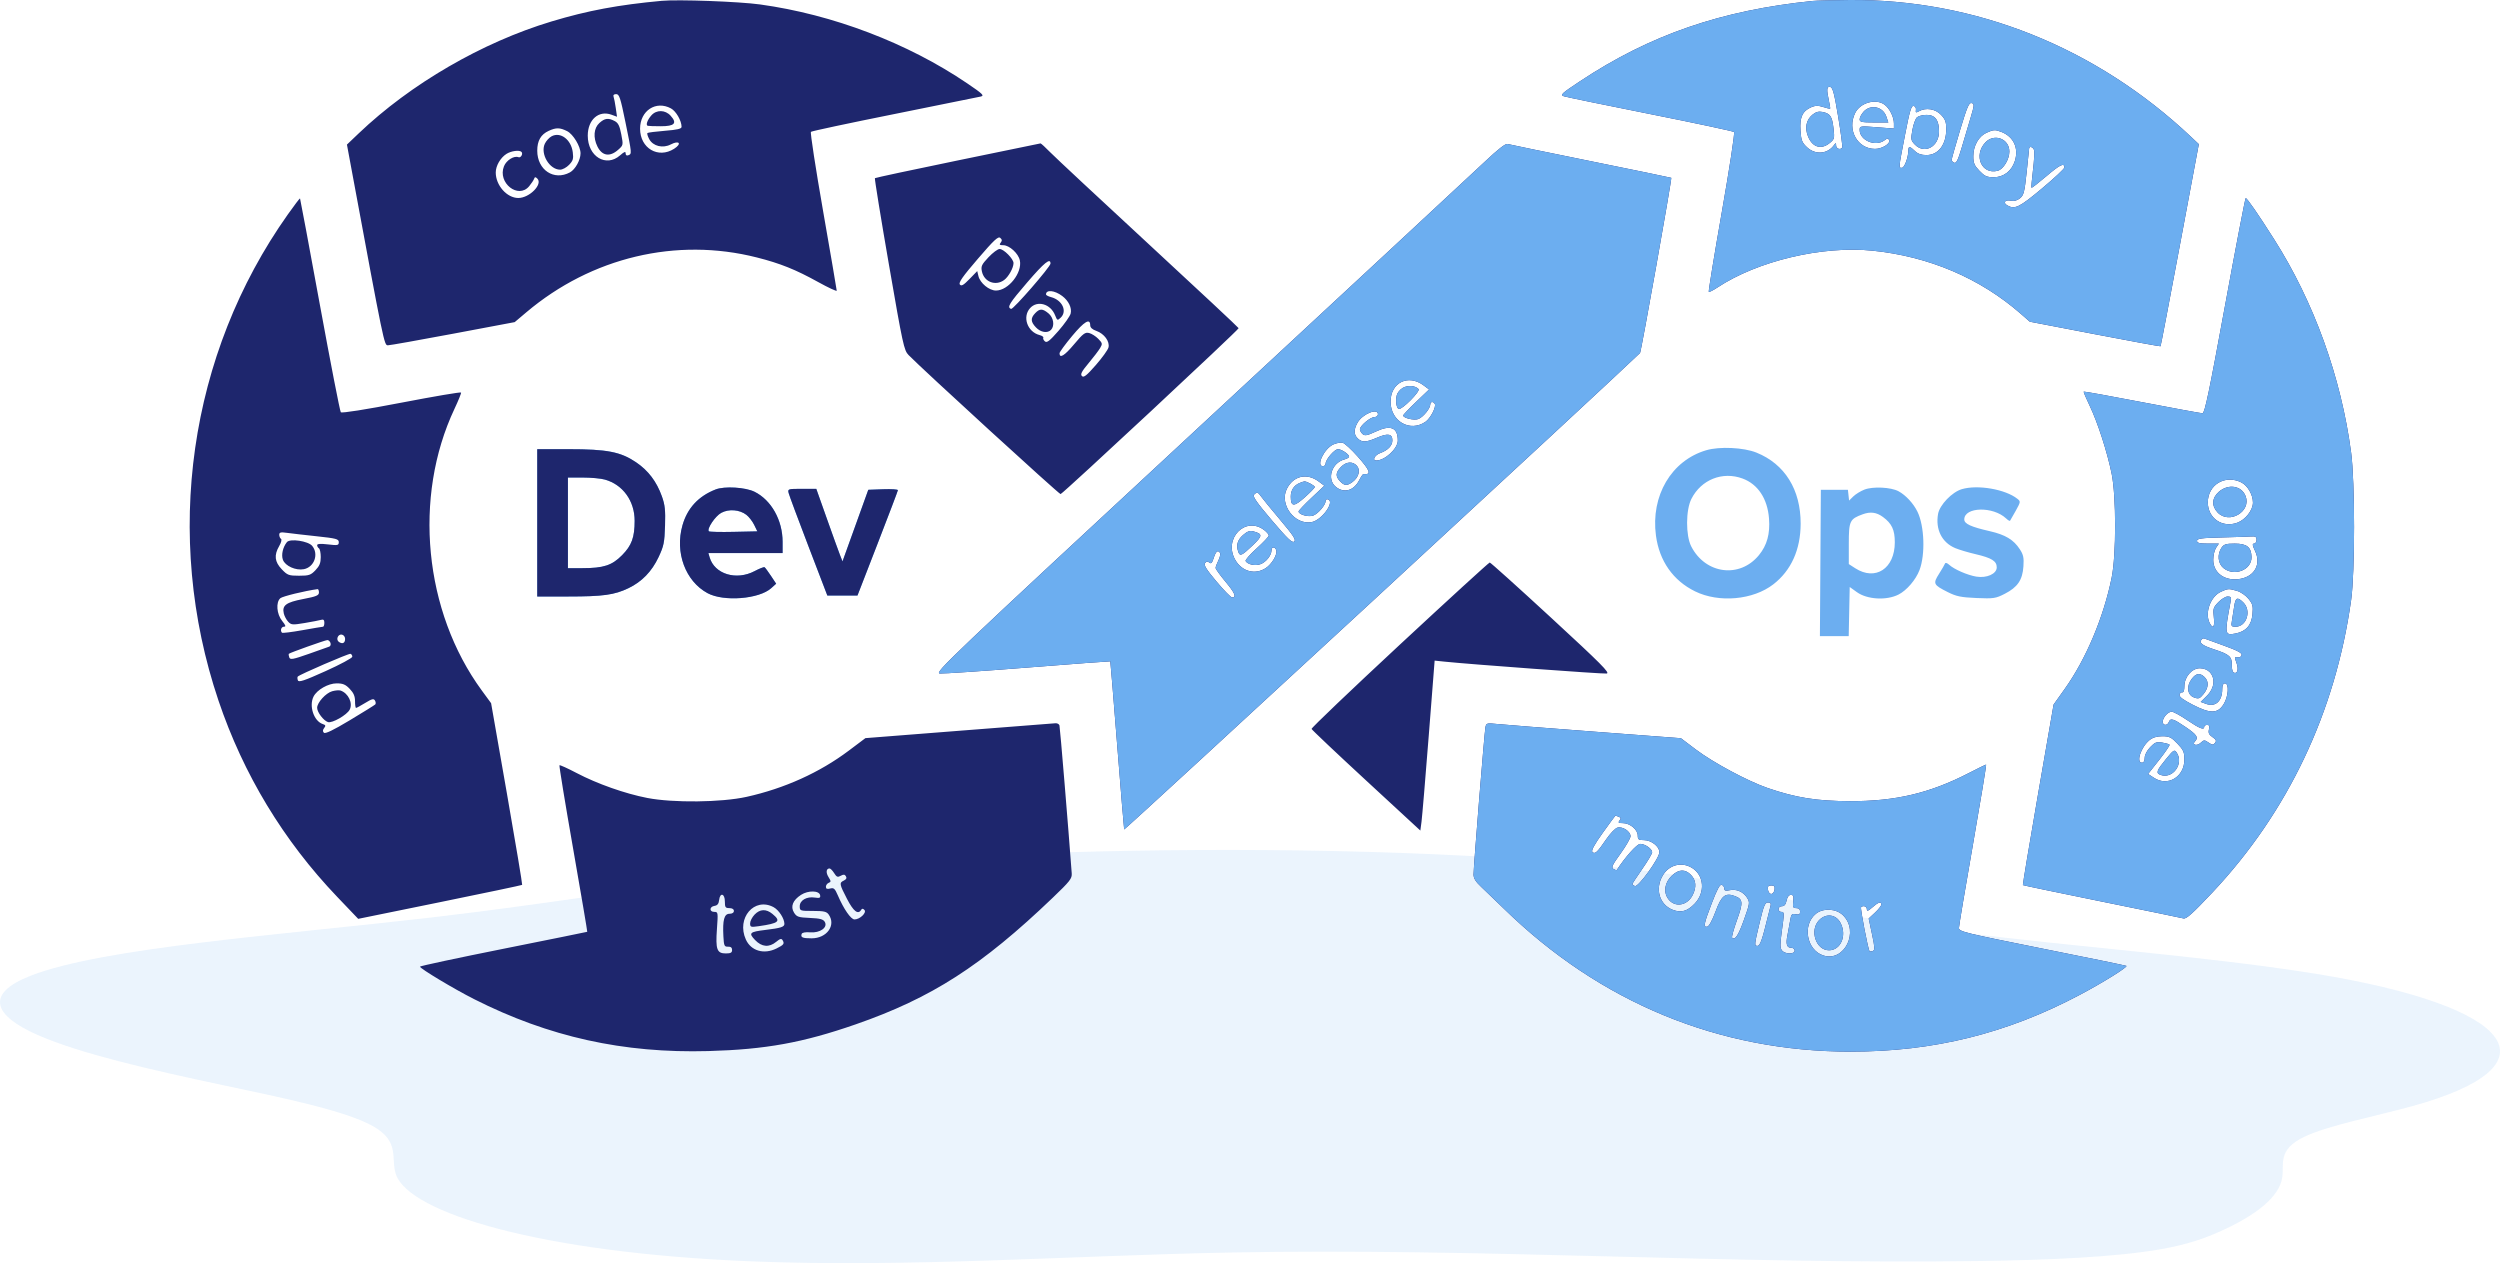
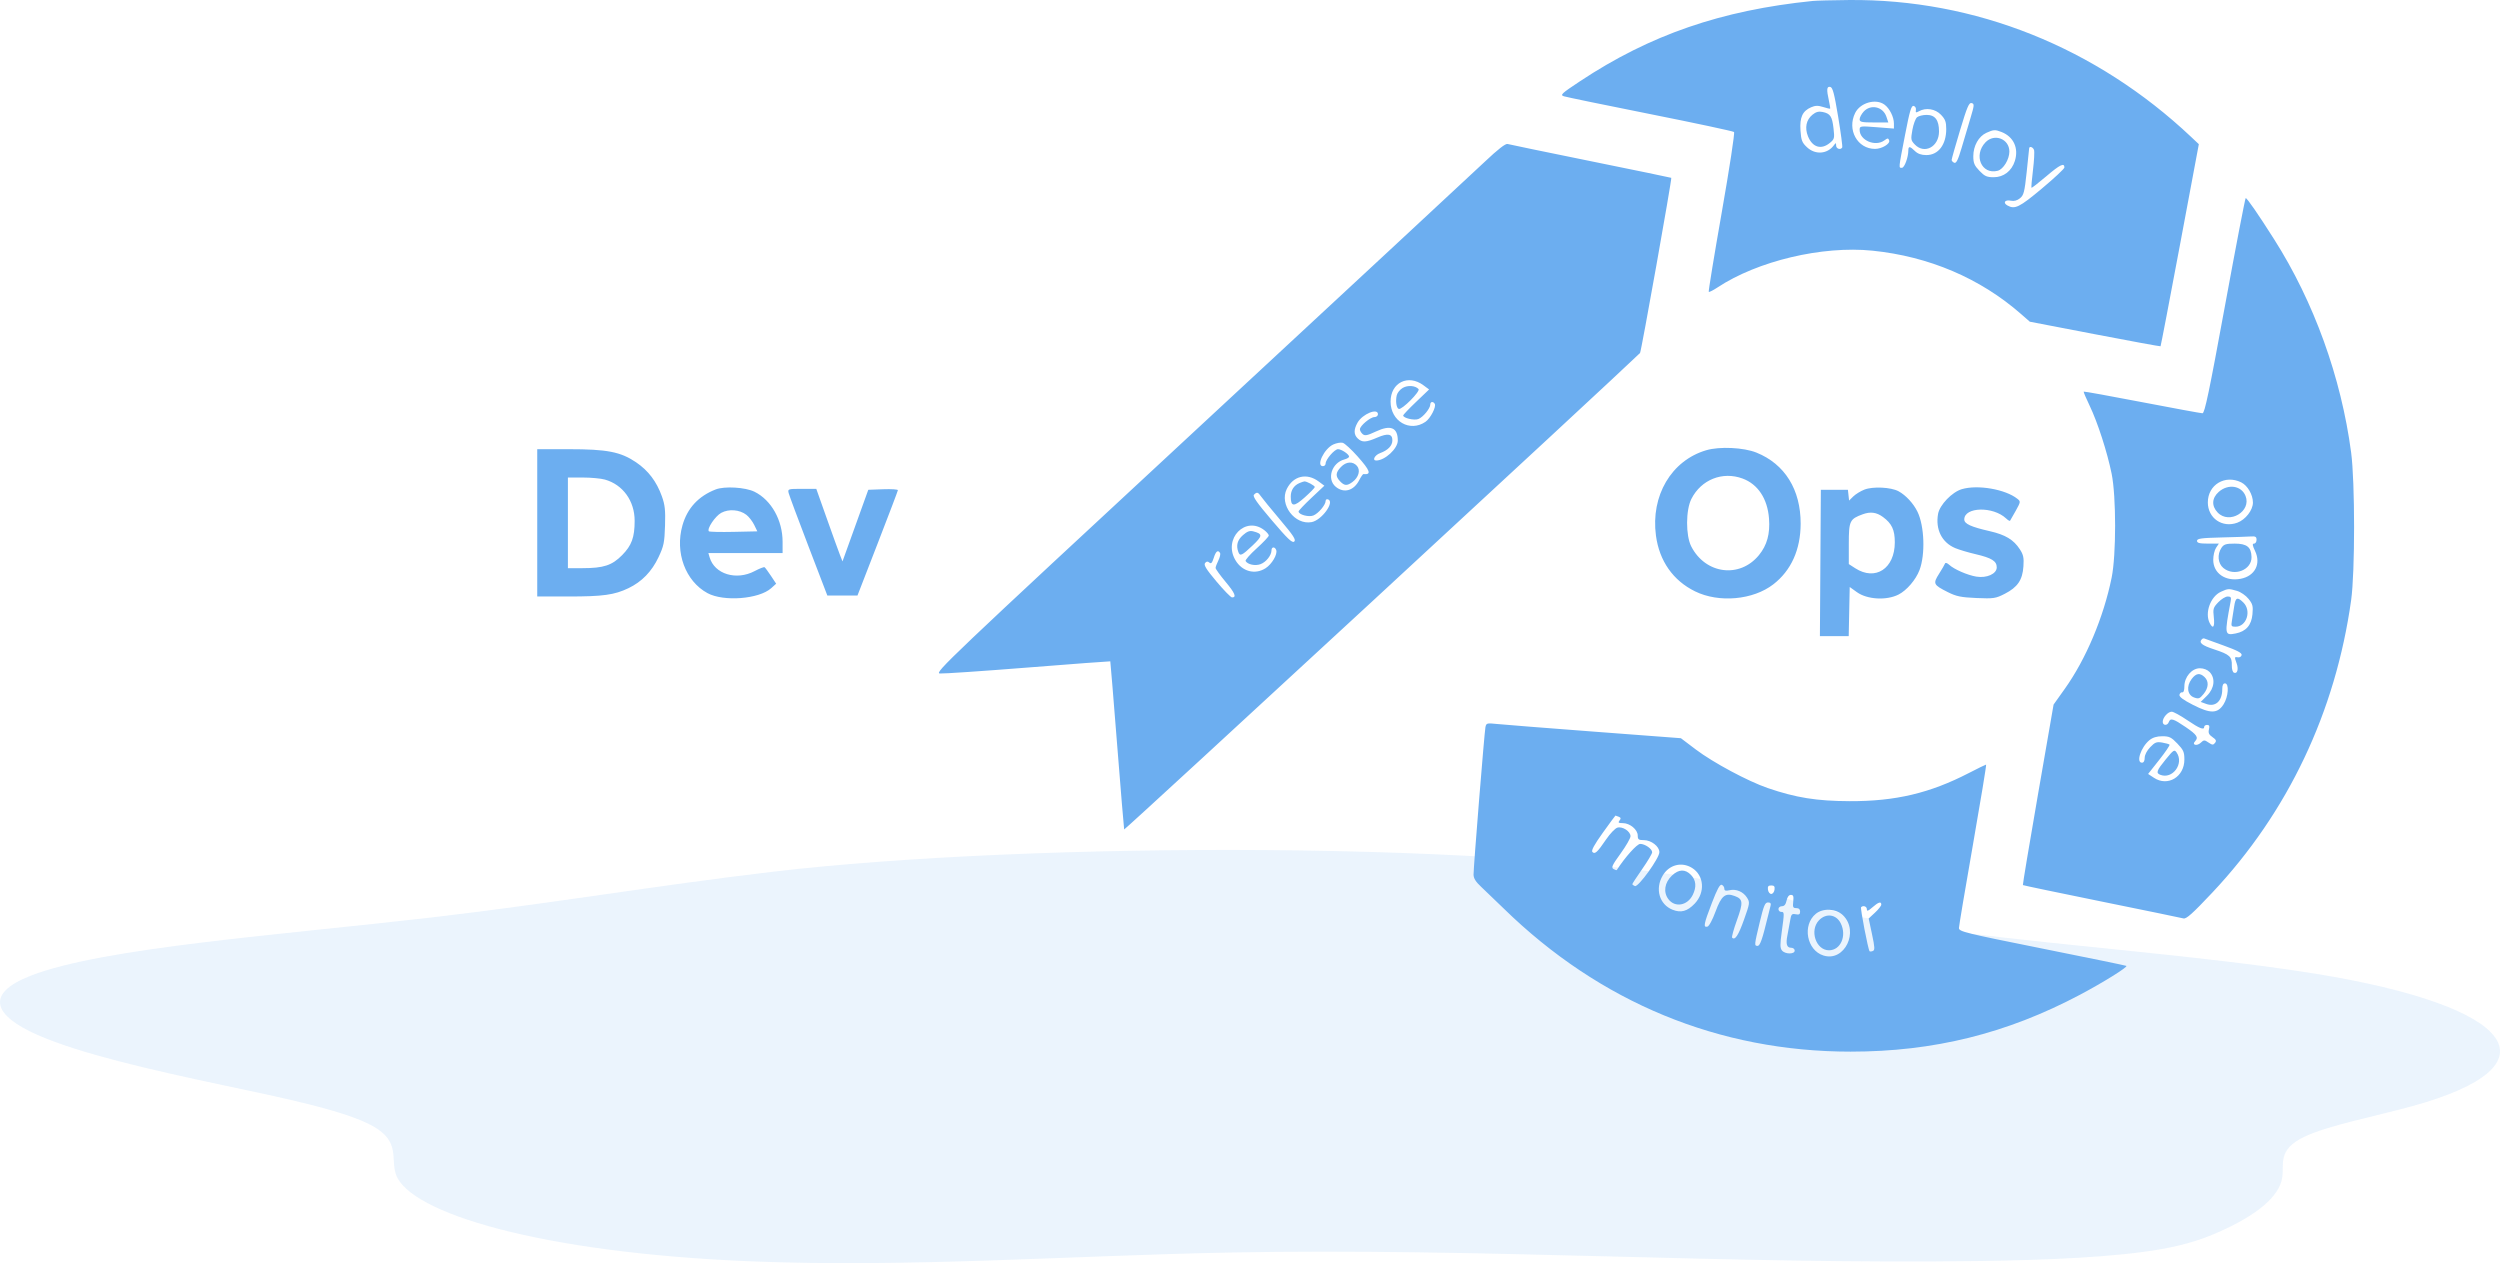
<svg xmlns="http://www.w3.org/2000/svg" width="475" height="240" viewBox="0 0 475 240" fill="none">
  <path opacity="0.24" d="M146.952 165.617C124.263 168.291 104.543 171.706 81.713 174.349C53.886 177.583 19.613 180.013 5.876 185.367C-3.133 188.874 -1.021 193.03 7.058 196.606C15.137 200.183 28.692 203.279 42.626 206.239C53.886 208.622 65.696 211.041 70.903 213.996C76.111 216.951 74.169 220.097 75.239 223.169C77.772 230.433 102.587 238.046 142.8 239.658C172.696 240.857 203.141 238.574 233.614 237.982C281.146 237.059 328.749 240.285 376.394 239.591C388.836 239.409 401.94 238.889 410.723 237.32C415.776 236.417 418.943 235.246 421.603 234.067C428.947 230.802 433.01 227.335 433.61 223.823C434.06 221.186 432.61 218.463 437.832 215.988C442.28 213.849 451.246 212.116 458.227 210.198C486.448 202.456 478.228 191.207 439.803 184.984C412.089 180.508 372.171 178.56 349.144 173.312C341.782 171.634 336.476 169.684 328.749 168.06C288.015 159.556 195.104 159.929 146.952 165.617Z" fill="#ADD3F8" />
  <path fill-rule="evenodd" clip-rule="evenodd" d="M324.203 85.539C317.564 87.488 313.617 94.178 314.63 101.763C315.275 106.589 317.887 110.312 322.069 112.362C326.605 114.585 333.086 114 336.935 111.021C340.318 108.402 342.108 104.434 342.124 99.519C342.145 93.039 339.12 88.167 333.725 85.994C331.3 85.017 326.727 84.798 324.203 85.539ZM102.075 99.34V113.334H108.027C114.579 113.334 116.736 113.035 119.402 111.758C121.95 110.537 123.838 108.59 125.124 105.86C126.119 103.745 126.253 103.094 126.355 99.888C126.448 96.922 126.343 95.94 125.756 94.299C124.749 91.483 123.168 89.401 120.845 87.829C117.913 85.846 115.344 85.346 108.092 85.346H102.075V99.34ZM331.088 90.921C334.004 91.998 335.824 94.748 336.113 98.515C336.336 101.423 335.74 103.59 334.2 105.474C330.554 109.933 324.043 109.099 321.34 103.825C320.27 101.739 320.286 96.915 321.371 94.781C323.228 91.122 327.278 89.514 331.088 90.921ZM114.929 91.118C118.357 92.085 120.587 95.178 120.583 98.962C120.58 102.101 120.022 103.631 118.21 105.472C116.288 107.424 114.683 107.952 110.664 107.952H107.902V99.34V90.728L110.73 90.73C112.286 90.731 114.175 90.906 114.929 91.118ZM135.97 92.996C132.69 94.28 130.594 96.55 129.665 99.823C128.207 104.963 130.224 110.42 134.424 112.696C137.488 114.357 144.219 113.834 146.527 111.755L147.47 110.905L146.482 109.413C145.938 108.592 145.392 107.855 145.268 107.774C145.143 107.694 144.294 108.024 143.381 108.507C139.897 110.354 135.753 109.085 134.827 105.889L134.593 105.081H141.643H148.693V102.942C148.693 98.84 146.551 95.019 143.365 93.436C141.631 92.575 137.65 92.337 135.97 92.996ZM354.241 93.023C353.517 93.306 352.564 93.891 352.125 94.322L351.327 95.108L351.215 94.084L351.103 93.06H348.532H345.961L345.872 106.965L345.782 120.87H348.518H351.255L351.35 116.2L351.446 111.53L352.817 112.514C354.768 113.915 358.434 114.124 360.719 112.967C362.275 112.178 364.01 110.153 364.708 108.311C365.831 105.35 365.642 99.941 364.322 97.231C363.551 95.65 362.107 94.087 360.723 93.339C359.289 92.562 355.853 92.395 354.241 93.023ZM372.745 92.941C370.89 93.487 368.537 95.935 368.234 97.635C367.708 100.587 368.954 103.077 371.489 104.139C372.24 104.453 373.976 104.971 375.347 105.29C378.422 106.006 379.382 106.603 379.382 107.799C379.382 109.033 377.475 109.892 375.482 109.555C373.797 109.27 371.268 108.165 370.347 107.31C369.982 106.972 369.629 106.857 369.561 107.055C369.494 107.252 368.983 108.132 368.427 109.01C367.228 110.903 367.327 111.112 370.076 112.499C371.695 113.314 372.589 113.499 375.528 113.625C378.799 113.764 379.175 113.708 380.919 112.815C383.341 111.574 384.279 110.194 384.451 107.616C384.562 105.965 384.444 105.403 383.775 104.372C382.588 102.544 381.034 101.606 378.073 100.928C374.475 100.106 373.212 99.526 373.212 98.696C373.212 96.293 378.695 96.168 381.172 98.514C381.509 98.834 381.84 99.03 381.905 98.949C381.971 98.868 382.459 98.013 382.991 97.048C383.935 95.337 383.943 95.283 383.298 94.77C381.02 92.957 375.777 92.047 372.745 92.941ZM149.846 93.688C149.956 94.133 151.655 98.694 153.621 103.825L157.195 113.155H160.057H162.918L166.745 103.287C168.85 97.86 170.585 93.291 170.601 93.136C170.617 92.98 169.358 92.899 167.803 92.956L164.975 93.06L162.525 99.865L160.075 106.669L159.588 105.427C159.32 104.743 158.2 101.641 157.098 98.533L155.095 92.881H152.371C149.715 92.881 149.652 92.901 149.846 93.688ZM141.808 97.814C142.295 98.188 142.964 99.047 143.294 99.724L143.893 100.955L139.39 101.055C136.914 101.11 134.797 101.061 134.686 100.944C134.258 100.495 135.896 98.053 137.039 97.437C138.481 96.66 140.511 96.82 141.808 97.814ZM357.766 98.231C359.452 99.472 360.015 100.678 360.014 103.044C360.009 108.036 356.323 110.442 352.484 107.958L351.274 107.176V103.313C351.274 98.979 351.443 98.619 353.908 97.716C355.383 97.174 356.54 97.329 357.766 98.231Z" fill="#6CAEF0" />
-   <path fill-rule="evenodd" clip-rule="evenodd" d="M102.075 99.34V113.335H108.027C114.579 113.335 116.736 113.036 119.402 111.758C121.95 110.537 123.838 108.591 125.124 105.86C126.119 103.746 126.253 103.094 126.355 99.888C126.448 96.923 126.343 95.94 125.756 94.299C124.749 91.484 123.168 89.401 120.845 87.829C117.913 85.846 115.344 85.346 108.092 85.346H102.075V99.34ZM114.929 91.119C118.357 92.085 120.587 95.178 120.583 98.962C120.58 102.101 120.022 103.631 118.21 105.472C116.288 107.424 114.683 107.952 110.664 107.952H107.902V99.34V90.728L110.73 90.73C112.286 90.731 114.175 90.906 114.929 91.119ZM135.97 92.996C132.69 94.281 130.594 96.551 129.665 99.823C128.207 104.963 130.224 110.42 134.424 112.696C137.488 114.357 144.219 113.834 146.527 111.755L147.47 110.906L146.482 109.413C145.938 108.592 145.392 107.855 145.268 107.774C145.143 107.694 144.294 108.024 143.381 108.508C139.897 110.354 135.753 109.086 134.827 105.889L134.593 105.081H141.643H148.693V102.942C148.693 98.841 146.551 95.019 143.365 93.436C141.631 92.575 137.65 92.338 135.97 92.996ZM149.846 93.689C149.956 94.133 151.655 98.694 153.621 103.826L157.195 113.155H160.057H162.918L166.745 103.287C168.85 97.86 170.585 93.292 170.601 93.136C170.617 92.98 169.358 92.899 167.803 92.957L164.975 93.061L162.525 99.865L160.075 106.669L159.588 105.427C159.32 104.743 158.2 101.641 157.098 98.533L155.095 92.881H152.371C149.715 92.881 149.652 92.902 149.846 93.689ZM141.808 97.814C142.295 98.188 142.964 99.048 143.294 99.725L143.893 100.955L139.39 101.055C136.914 101.111 134.797 101.061 134.686 100.945C134.258 100.496 135.896 98.053 137.039 97.438C138.481 96.66 140.511 96.82 141.808 97.814Z" fill="#1E266D" />
-   <path fill-rule="evenodd" clip-rule="evenodd" d="M125.727 0.157C117.489 0.917 111.671 2.005 104.801 4.073C91.614 8.041 78.022 15.93 68.144 25.35L65.918 27.472L66.843 32.456C72.97 65.505 72.992 65.609 73.702 65.609C74.076 65.609 79.649 64.618 86.087 63.407L97.791 61.204L100.019 59.323C112.385 48.879 128.52 45.043 143.799 48.916C148.244 50.043 151.169 51.216 155.463 53.595C157.396 54.665 158.977 55.399 158.977 55.227C158.977 55.054 157.813 48.252 156.39 40.111C154.967 31.97 153.926 25.193 154.076 25.05C154.226 24.907 161.368 23.384 169.946 21.665C178.524 19.947 185.908 18.451 186.356 18.342C187.062 18.169 186.721 17.838 183.785 15.847C172.472 8.174 158.255 2.757 144.409 0.844C140.422 0.293 128.861 -0.132 125.727 0.157ZM344.419 0.18C327.052 1.949 313.511 6.619 300.216 15.426C296.677 17.771 296.382 18.045 297.137 18.294C297.597 18.445 304.991 19.971 313.569 21.684C322.147 23.397 329.301 24.926 329.465 25.081C329.633 25.24 328.608 31.949 327.137 40.329C325.691 48.558 324.578 55.364 324.663 55.453C324.747 55.541 325.486 55.17 326.306 54.628C333.932 49.578 346.228 46.657 355.766 47.628C366.503 48.721 376.227 52.864 383.981 59.65L385.665 61.124L398.035 63.504C404.838 64.813 410.449 65.842 410.504 65.791C410.559 65.74 412.218 57.08 414.19 46.546L417.777 27.393L416.318 26.018C398.259 8.983 375.24 -0.223 351.275 0.004C348.164 0.034 345.079 0.112 344.419 0.18ZM349.253 22.192C349.761 25.25 350.107 27.873 350.02 28.021C349.716 28.544 348.876 28.283 348.865 27.663C348.855 27.096 348.812 27.091 348.436 27.604C347.202 29.287 344.912 29.458 343.336 27.985C342.385 27.095 342.223 26.68 342.093 24.803C341.92 22.297 342.471 21.093 344.115 20.379C344.902 20.038 345.447 20.027 346.395 20.332C347.08 20.552 347.679 20.692 347.725 20.643C347.771 20.595 347.667 19.914 347.494 19.13C347.018 16.983 347.076 16.379 347.744 16.514C348.213 16.608 348.509 17.722 349.253 22.192ZM118.826 23.177C120.072 29.267 120.068 29.223 119.386 29.497C119.064 29.626 118.872 29.494 118.872 29.145C118.872 28.719 118.621 28.807 117.817 29.515C115.158 31.857 111.674 29.738 111.674 25.779C111.674 22.743 113.748 20.909 116.178 21.795L117.234 22.181L116.997 20.525C116.867 19.614 116.679 18.648 116.58 18.377C116.465 18.063 116.642 17.884 117.072 17.884C117.66 17.884 117.879 18.543 118.826 23.177ZM358.056 19.88C359.026 20.591 359.844 22.235 359.844 23.471V24.429L356.588 24.173C353.414 23.924 353.332 23.937 353.332 24.685C353.332 26.665 356.311 27.933 358.019 26.681C358.66 26.211 358.769 26.211 358.941 26.678C359.175 27.318 357.553 28.291 356.251 28.291C352.909 28.291 350.901 24.658 352.479 21.464C353.444 19.51 356.405 18.669 358.056 19.88ZM374.374 22.491C373.922 24.003 373.16 26.565 372.681 28.183C372.026 30.396 371.687 31.076 371.312 30.926C371.037 30.816 370.813 30.572 370.813 30.385C370.813 30.198 371.534 27.654 372.414 24.732C373.748 20.308 374.115 19.446 374.606 19.581C375.152 19.73 375.134 19.954 374.374 22.491ZM127.485 20.599C128.452 21.123 129.498 22.942 129.498 24.101C129.498 24.472 128.691 24.663 126.338 24.849C124.6 24.986 123.1 25.18 123.005 25.279C122.91 25.379 123.064 25.895 123.348 26.427C124.069 27.776 125.933 28.235 127.457 27.439C129.066 26.599 129.6 27.299 128.087 28.265C125.054 30.201 121.612 28.172 121.615 24.451C121.619 21.023 124.625 19.051 127.485 20.599ZM364.023 20.882C363.934 21.416 364.029 21.458 364.6 21.138C365.929 20.394 367.706 20.677 368.783 21.804C369.602 22.661 369.785 23.156 369.785 24.513C369.785 27.496 368.283 29.465 366.008 29.465C365.058 29.465 364.368 29.221 363.836 28.698C362.89 27.767 362.587 27.734 362.585 28.56C362.581 29.885 361.851 31.879 361.371 31.879C360.721 31.879 360.691 32.192 361.951 25.675C362.843 21.064 363.148 20.03 363.588 20.126C363.891 20.191 364.083 20.524 364.023 20.882ZM354.077 21.227C353.667 21.683 353.332 22.329 353.332 22.662C353.332 23.179 353.73 23.267 356.056 23.267H358.78L358.419 22.183C357.776 20.252 355.417 19.733 354.077 21.227ZM123.76 21.921C122.994 22.785 122.65 23.776 123.071 23.906C123.212 23.949 124.335 23.985 125.567 23.985C128.176 23.985 128.704 23.418 127.425 21.993C126.399 20.85 124.738 20.817 123.76 21.921ZM344.355 21.808C343.179 22.776 342.87 24.278 343.514 25.892C344.354 27.995 346.027 28.507 347.663 27.16C348.546 26.433 348.586 26.276 348.367 24.38C348.104 22.101 347.756 21.579 346.295 21.273C345.546 21.116 345.018 21.262 344.355 21.808ZM364.239 22.28C363.944 22.527 363.546 23.602 363.355 24.669C363.031 26.476 363.062 26.668 363.809 27.45C365.645 29.372 368.414 27.886 368.414 24.978C368.414 22.817 367.677 21.831 366.06 21.831C365.353 21.831 364.533 22.034 364.239 22.28ZM113.886 23.369C112.816 24.333 112.666 26.124 113.512 27.837C114.396 29.625 115.855 29.864 117.428 28.479C118.433 27.594 118.435 27.582 118.041 25.522C117.733 23.913 117.458 23.354 116.802 23.007C115.582 22.36 114.914 22.443 113.886 23.369ZM107.75 24.915C108.897 25.485 110.302 27.807 110.302 29.133C110.302 30.399 109.297 32.207 108.29 32.752C105.253 34.396 102.083 32.298 102.078 28.64C102.075 26.731 102.762 25.542 104.262 24.859C105.673 24.216 106.366 24.227 107.75 24.915ZM380.303 25.085C382.594 25.994 383.587 28.162 382.821 30.588C382.22 32.495 380.688 33.673 378.808 33.673C377.502 33.673 377.074 33.481 376.092 32.453C375.123 31.439 374.927 30.97 374.928 29.672C374.929 27.715 375.945 25.905 377.419 25.234C378.776 24.616 379.081 24.6 380.303 25.085ZM104.818 25.887C104.347 26.135 103.758 26.782 103.509 27.325C102.63 29.243 104.406 32.238 106.422 32.238C106.877 32.238 107.646 31.822 108.132 31.313C108.88 30.53 108.986 30.166 108.827 28.926C108.519 26.524 106.506 24.998 104.818 25.887ZM377.243 27.04C374.891 29.502 376.501 33.251 379.565 32.447C380.634 32.166 381.779 30.282 381.781 28.802C381.784 26.387 378.927 25.277 377.243 27.04ZM181.96 30.486C173.391 32.252 166.313 33.767 166.231 33.853C166.149 33.94 167.346 41.322 168.893 50.258C171.538 65.545 171.758 66.562 172.624 67.455C175.197 70.108 201.28 93.966 201.511 93.879C202.114 93.652 235.43 62.605 235.341 62.353C235.288 62.203 227.609 55.027 218.277 46.406C208.945 37.785 200.534 29.94 199.585 28.973C198.636 28.006 197.788 27.228 197.7 27.245C197.612 27.262 190.528 28.721 181.96 30.486ZM282.143 30.698C280.1 32.63 255.702 55.284 227.927 81.039C180.015 125.466 177.485 127.871 178.571 127.965C179.2 128.02 186.733 127.508 195.311 126.828C203.888 126.149 210.929 125.62 210.957 125.653C210.985 125.686 211.57 132.818 212.256 141.502C212.943 150.186 213.543 157.429 213.589 157.597C213.647 157.808 306.501 72.05 311.608 67.069C311.825 66.858 317.685 34.004 317.544 33.788C317.521 33.752 310.64 32.33 302.253 30.626C293.866 28.923 286.746 27.451 286.432 27.356C286.054 27.243 284.592 28.382 282.143 30.698ZM386.463 28.487C386.575 28.792 386.487 30.508 386.267 32.3C386.048 34.092 385.919 35.611 385.981 35.676C386.043 35.741 387.319 34.751 388.817 33.476C391.404 31.273 392.237 30.871 392.237 31.823C392.237 32.055 390.309 33.858 387.952 35.828C383.666 39.412 382.818 39.828 381.407 39.038C380.488 38.522 380.952 37.891 382.072 38.134C382.665 38.263 383.264 38.103 383.794 37.673C384.509 37.093 384.66 36.508 385.064 32.742C385.317 30.392 385.529 28.349 385.538 28.201C385.565 27.709 386.256 27.923 386.463 28.487ZM99.081 28.864C99.429 29.228 98.959 30.049 98.507 29.868C97.673 29.533 96.216 30.441 95.758 31.582C94.489 34.743 98.477 37.896 100.551 35.372C100.973 34.859 101.392 34.226 101.482 33.966C101.613 33.593 101.741 33.586 102.092 33.932C103.173 34.999 100.604 37.618 98.477 37.618C96.315 37.618 94.192 35.218 94.192 32.777C94.192 31.525 95.067 29.992 96.205 29.254C97.102 28.671 98.692 28.456 99.081 28.864ZM54.685 40.746C35.866 67.323 30.948 101.794 41.509 133.104C46.228 147.097 53.855 159.71 64.053 170.386L68.059 174.58L83.574 171.416C92.107 169.675 99.143 168.195 99.209 168.126C99.276 168.056 97.975 160.261 96.32 150.804L93.31 133.608L91.543 131.194C80.551 116.183 78.447 94.454 86.36 77.66C87.096 76.097 87.655 74.712 87.603 74.582C87.55 74.451 82.454 75.317 76.278 76.504C69.35 77.837 64.936 78.534 64.752 78.326C64.589 78.141 62.799 68.946 60.774 57.894C58.749 46.842 57.053 37.753 57.005 37.696C56.957 37.639 55.913 39.012 54.685 40.746ZM422.75 58.074C419.731 74.523 418.893 78.526 418.471 78.521C418.182 78.518 413.009 77.567 406.976 76.408C400.943 75.249 395.959 74.347 395.9 74.404C395.841 74.46 396.351 75.668 397.034 77.087C398.544 80.226 400.375 85.891 401.212 90.01C402.09 94.335 402.091 105.435 401.214 109.745C399.673 117.31 396.343 125.213 392.31 130.877L390.18 133.868L387.213 150.962C385.582 160.363 384.292 168.105 384.347 168.165C384.402 168.225 391.136 169.633 399.311 171.295C407.486 172.956 414.483 174.399 414.86 174.502C415.394 174.647 416.608 173.559 420.354 169.578C434.712 154.315 443.754 135.257 446.72 114.005C447.463 108.685 447.461 91.606 446.717 85.985C444.824 71.689 439.655 57.377 432.08 45.457C429.016 40.636 426.96 37.656 426.681 37.634C426.584 37.627 424.815 46.824 422.75 58.074ZM190.132 46.1C189.82 46.493 189.916 46.591 190.615 46.591C191.786 46.591 193.494 48.152 193.772 49.476C194.265 51.829 191.591 55.203 189.232 55.203C187.935 55.203 186.222 53.791 185.903 52.458L185.674 51.505L184.207 53.013C183.052 54.2 182.661 54.421 182.37 54.054C182.088 53.698 182.892 52.549 185.783 49.184C188.84 45.623 189.656 44.858 190.043 45.194C190.405 45.509 190.426 45.729 190.132 46.1ZM187.806 48.885C186.505 50.273 186.356 50.594 186.562 51.576C186.979 53.563 189.151 54.403 190.781 53.207C191.627 52.587 192.569 50.893 192.569 49.99C192.569 49.191 190.712 47.309 189.924 47.309C189.572 47.309 188.619 48.018 187.806 48.885ZM199.596 50.08C199.596 50.679 192.513 58.831 192.114 58.692C191.278 58.401 191.723 57.669 195.175 53.656C198.439 49.863 199.596 48.927 199.596 50.08ZM201.824 56.241C203.035 57.155 203.683 58.496 203.428 59.562C203.309 60.057 202.264 61.544 201.108 62.867C199.433 64.78 198.907 65.187 198.532 64.861C198.273 64.635 198.135 64.325 198.226 64.171C198.317 64.017 197.994 63.787 197.507 63.659C195.201 63.053 194.208 60.223 195.714 58.545C197.087 57.014 199.608 57.732 200.465 59.897C200.867 60.914 200.92 60.938 201.527 60.362C202.829 59.129 201.828 57.004 199.682 56.447C199.163 56.312 198.739 56.084 198.739 55.941C198.739 54.987 200.373 55.146 201.824 56.241ZM196.682 59.509C195.778 60.456 195.817 61.148 196.838 62.216C197.741 63.162 199.032 63.365 199.699 62.667C200.425 61.906 200.179 60.335 199.207 59.535C198.078 58.605 197.551 58.6 196.682 59.509ZM207.139 61.801C207.14 62.238 207.541 62.605 208.307 62.871C209.8 63.391 210.9 64.897 210.609 66.026C210.49 66.487 209.403 67.995 208.193 69.377C206.461 71.355 205.903 71.796 205.568 71.455C205.233 71.113 205.496 70.601 206.826 69.01C207.751 67.904 208.739 66.608 209.021 66.131C209.497 65.324 209.473 65.201 208.678 64.382C208.208 63.897 207.426 63.399 206.941 63.276C206.175 63.081 205.799 63.362 204.071 65.422C202.252 67.591 201.31 68.169 201.31 67.116C201.31 66.892 202.39 65.415 203.709 63.833C206.022 61.06 207.135 60.401 207.139 61.801ZM270.468 73.21L271.527 74L269.064 76.353C267.709 77.647 266.603 78.811 266.605 78.94C266.613 79.439 268.705 79.929 269.49 79.616C270.394 79.257 271.751 77.604 271.751 76.864C271.751 76.296 272.298 76.209 272.605 76.729C272.932 77.282 271.786 79.497 270.836 80.148C267.886 82.172 264.21 80.042 264.21 76.309C264.21 72.693 267.553 71.038 270.468 73.21ZM266.528 73.698C266.011 73.996 265.497 74.622 265.385 75.091C265.119 76.202 265.315 77.541 265.767 77.697C266.367 77.903 269.913 74.337 269.523 73.92C268.898 73.253 267.481 73.148 266.528 73.698ZM261.81 78.706C261.81 79.002 261.514 79.245 261.151 79.245C260.366 79.245 258.382 80.907 258.382 81.565C258.382 81.819 258.615 82.23 258.9 82.477C259.324 82.846 259.785 82.755 261.438 81.979C264.231 80.666 265.581 81.231 265.581 83.711C265.581 85.237 263.131 87.498 261.478 87.498C260.664 87.498 261.209 86.46 262.216 86.093C263.717 85.545 264.552 84.676 264.552 83.663C264.552 82.424 263.695 82.268 261.685 83.14C259.554 84.065 258.809 84.1 257.981 83.316C257.199 82.575 257.185 81.629 257.936 80.297C258.86 78.659 261.81 77.448 261.81 78.706ZM257.94 86.719C260.373 89.454 260.631 90.236 259.048 90.075C258.943 90.064 258.581 90.592 258.245 91.246C257.216 93.245 255.349 93.77 253.801 92.495C252.033 91.039 253.011 87.932 255.439 87.294C255.927 87.166 256.326 86.926 256.326 86.761C256.326 86.314 254.887 85.345 254.223 85.345C253.56 85.345 251.869 87.298 251.869 88.064C251.869 88.345 251.638 88.574 251.355 88.574C249.992 88.574 251.592 85.232 253.333 84.445C253.942 84.169 254.749 84.029 255.126 84.135C255.503 84.24 256.77 85.403 257.94 86.719ZM254.768 88.738C253.747 89.806 253.707 90.498 254.612 91.445C255.441 92.313 255.928 92.342 256.957 91.588C258.143 90.718 258.533 89.343 257.825 88.524C257.027 87.602 255.769 87.689 254.768 88.738ZM250.553 91.486L251.629 92.287L249.178 94.593C247.831 95.861 246.728 97.024 246.728 97.178C246.728 97.774 248.646 98.3 249.533 97.947C250.493 97.565 251.869 95.932 251.869 95.176C251.869 94.906 252.085 94.784 252.364 94.895C253.619 95.4 251.126 98.825 249.233 99.196C246.024 99.827 243.029 95.858 244.486 92.908C245.724 90.402 248.292 89.8 250.553 91.486ZM425.837 91.652C427.045 92.253 428.057 93.998 428.057 95.483C428.057 96.929 426.647 98.745 425.079 99.317C422.238 100.353 419.492 98.46 419.489 95.464C419.485 92.1 422.768 90.128 425.837 91.652ZM246.887 91.787C245.836 92.233 245.243 93.156 245.243 94.347C245.243 96.315 245.836 96.35 247.905 94.499C248.954 93.561 249.813 92.677 249.813 92.535C249.813 92.268 248.249 91.428 247.826 91.468C247.693 91.48 247.271 91.624 246.887 91.787ZM421.571 93.451C420.241 94.622 420.159 96.128 421.358 97.382C423.561 99.688 427.813 97.163 426.654 94.236C425.874 92.264 423.358 91.876 421.571 93.451ZM239.573 94.294C239.832 94.677 241.468 96.678 243.208 98.741C245.769 101.779 246.282 102.57 245.903 102.9C245.529 103.225 244.669 102.408 241.649 98.858C238.832 95.549 237.962 94.306 238.251 94.004C238.79 93.439 239.032 93.492 239.573 94.294ZM240.215 100.728C240.686 101.092 241.072 101.551 241.072 101.748C241.072 101.945 240.037 103.043 238.771 104.188C237.506 105.333 236.557 106.416 236.662 106.594C237.058 107.264 238.476 107.564 239.494 107.193C240.554 106.806 241.586 105.505 241.586 104.555C241.586 103.864 242.23 103.831 242.479 104.51C242.77 105.304 241.662 107.196 240.455 107.966C238.439 109.253 235.985 108.587 234.717 106.409C232.36 102.363 236.628 97.954 240.215 100.728ZM236.156 101.679C235.103 102.607 234.824 103.624 235.281 104.872C235.599 105.738 235.941 105.585 237.961 103.67C239.924 101.808 239.947 101.437 238.125 100.958C237.457 100.782 236.972 100.96 236.156 101.679ZM60.171 101.891C63.892 102.288 64.37 102.415 64.37 103.01C64.37 103.618 64.177 103.658 62.313 103.437C60.936 103.274 60.257 103.321 60.257 103.578C60.257 103.789 60.411 104.061 60.6 104.183C60.788 104.306 60.942 105.054 60.942 105.847C60.942 106.962 60.715 107.526 59.941 108.338C59.049 109.271 58.704 109.387 56.821 109.387C54.87 109.387 54.612 109.291 53.538 108.167C52.179 106.744 52.039 105.48 53.047 103.748C53.438 103.077 53.581 102.506 53.389 102.381C53.207 102.264 53.059 101.913 53.059 101.602C53.059 101.143 53.335 101.075 54.515 101.24C55.316 101.352 57.862 101.645 60.171 101.891ZM428.743 102.569C428.743 102.963 428.53 103.286 428.271 103.286C427.906 103.286 427.951 103.605 428.473 104.71C429.623 107.144 428.437 109.436 425.755 109.963C422.846 110.534 420.516 108.935 420.516 106.367C420.516 105.55 420.756 104.523 421.05 104.084L421.583 103.286H419.507C417.909 103.286 417.431 103.165 417.431 102.759C417.431 102.326 418.252 102.211 421.973 102.119C424.471 102.058 427.016 101.972 427.629 101.929C428.539 101.865 428.743 101.982 428.743 102.569ZM54.506 103.01C53.735 103.983 53.411 105.418 53.75 106.354C54.179 107.534 56.205 108.445 57.732 108.145C59.717 107.756 60.603 105.275 59.314 103.717C58.545 102.788 55.086 102.28 54.506 103.01ZM422.078 104.084C421.231 105.35 421.396 107.059 422.448 107.925C424.495 109.611 427.857 108.288 427.79 105.822C427.739 103.948 426.906 103.286 424.596 103.286C422.934 103.286 422.525 103.416 422.078 104.084ZM231.811 105.07C231.924 105.261 231.779 105.899 231.488 106.488C231.198 107.076 230.96 107.716 230.96 107.911C230.96 108.105 231.809 109.283 232.846 110.528C234.65 112.693 234.991 113.513 234.087 113.513C233.859 113.513 232.528 112.15 231.129 110.484C229.169 108.15 228.672 107.346 228.961 106.981C229.23 106.642 229.461 106.615 229.774 106.887C230.107 107.176 230.306 106.964 230.612 105.994C231.012 104.725 231.421 104.41 231.811 105.07ZM265.932 122.52C256.67 131.125 249.14 138.313 249.198 138.495C249.255 138.676 253.929 143.095 259.584 148.315L269.865 157.807L270.09 156.113C270.214 155.182 270.825 147.917 271.448 139.968L272.581 125.516L274.48 125.714C279.299 126.218 304.52 128.07 305.263 127.974C305.963 127.884 304.257 126.17 294.714 117.371C288.452 111.598 283.203 106.875 283.05 106.875C282.896 106.875 275.193 113.915 265.932 122.52ZM60.6 112.57C60.6 113.131 60.106 113.336 57.601 113.817C54.34 114.444 53.564 115.023 53.922 116.563C54.036 117.057 54.411 117.761 54.755 118.127C55.33 118.74 55.586 118.76 57.904 118.37C59.293 118.136 60.698 117.866 61.028 117.768C61.46 117.641 61.628 117.798 61.628 118.333C61.628 118.741 61.512 119.076 61.371 119.078C61.23 119.08 59.458 119.378 57.434 119.741C55.41 120.104 53.674 120.318 53.578 120.216C53.194 119.814 53.432 119.075 53.946 119.075C54.369 119.075 54.293 118.829 53.603 117.971C52.562 116.675 52.386 114.426 53.266 113.661C53.686 113.296 57.898 112.268 60.343 111.934C60.484 111.914 60.6 112.201 60.6 112.57ZM425.036 112.27C425.731 112.472 426.711 113.15 427.215 113.777C428.01 114.766 428.109 115.152 427.967 116.705C427.775 118.793 426.744 119.973 424.774 120.36C422.668 120.773 422.636 120.574 423.812 114.321C423.969 113.489 423.882 113.334 423.259 113.334C422.853 113.334 422.049 113.827 421.472 114.43C420.508 115.439 420.441 115.668 420.626 117.301C420.832 119.125 420.475 119.618 419.842 118.381C418.863 116.466 419.987 113.337 421.98 112.431C423.33 111.816 423.453 111.809 425.036 112.27ZM424.493 115.218C424.369 116.056 424.178 117.267 424.068 117.909C423.884 118.98 423.94 119.075 424.763 119.075C426.856 119.075 427.827 116.038 426.236 114.473C425.093 113.349 424.746 113.497 424.493 115.218ZM65.57 121.382C65.57 122.179 65.085 122.426 64.406 121.976C63.758 121.547 64.21 120.425 64.969 120.579C65.299 120.645 65.57 121.007 65.57 121.382ZM422.526 122.663C425.066 123.577 425.988 124.066 425.911 124.458C425.852 124.754 425.54 124.948 425.217 124.89C424.533 124.768 424.52 124.827 424.963 126.046C425.359 127.137 425.096 128.073 424.464 127.819C424.205 127.715 424.027 127.127 424.046 126.438C424.091 124.761 423.641 124.351 420.698 123.385C418.329 122.607 417.728 122.114 418.352 121.46C418.482 121.324 418.688 121.257 418.811 121.31C418.934 121.364 420.606 121.973 422.526 122.663ZM62.785 122.139C62.897 122.442 62.797 122.765 62.565 122.855C62.332 122.945 60.572 123.571 58.653 124.244C55.649 125.299 55.136 125.392 54.961 124.912C54.848 124.605 54.815 124.294 54.887 124.219C55.078 124.018 61.731 121.646 62.191 121.614C62.407 121.599 62.674 121.835 62.785 122.139ZM66.941 124.779C66.941 125.022 64.657 126.25 61.866 127.508C57.786 129.346 56.753 129.69 56.596 129.263C56.489 128.971 56.481 128.649 56.578 128.548C56.972 128.135 66.281 124.119 66.598 124.224C66.787 124.287 66.941 124.536 66.941 124.779ZM419.83 127.687C420.964 128.873 420.749 130.781 419.325 132.187L418.133 133.364L419.187 133.749C420.945 134.39 422.23 133.204 422.23 130.94C422.23 130.201 422.399 129.84 422.744 129.84C423.57 129.84 423.398 132.386 422.476 133.824C421.331 135.609 420.005 135.63 416.651 133.918C414.809 132.978 414.018 132.385 414.099 132.005C414.163 131.702 414.399 131.495 414.623 131.544C414.876 131.6 415.032 131.167 415.032 130.406C415.032 128.624 416.449 126.969 417.976 126.969C418.688 126.969 419.413 127.25 419.83 127.687ZM416.411 129.014C415.369 130.401 415.583 132.048 416.867 132.518C417.728 132.832 417.944 132.755 418.666 131.876C419.646 130.683 419.72 129.454 418.861 128.64C417.967 127.792 417.246 127.903 416.411 129.014ZM66.453 130.889C67.187 131.657 67.455 132.281 67.455 133.221C67.455 133.927 67.543 134.505 67.651 134.505C67.759 134.505 68.545 134.077 69.398 133.553C70.667 132.775 71.003 132.693 71.245 133.102C71.407 133.377 71.431 133.712 71.297 133.847C71.164 133.982 68.993 135.329 66.474 136.842C63.289 138.753 61.784 139.477 61.535 139.216C61.286 138.955 61.304 138.682 61.592 138.318C61.929 137.893 61.877 137.752 61.312 137.564C59.624 137.003 58.669 134.118 59.58 132.335C60.235 131.054 62.367 129.84 63.962 129.84C65.151 129.84 65.653 130.051 66.453 130.889ZM63.113 131.335C61.906 131.673 60.257 133.492 60.257 134.484C60.257 135.322 61.464 136.914 62.313 137.196C63.101 137.458 65.927 135.84 66.443 134.832C67.078 133.59 66.183 131.714 64.713 131.207C64.43 131.11 63.71 131.167 63.113 131.335ZM415.575 136.83C417.941 138.434 418.802 138.771 418.802 138.093C418.802 137.896 419.05 137.734 419.353 137.734C419.764 137.734 419.852 137.954 419.699 138.592C419.541 139.252 419.696 139.589 420.37 140.051C421.065 140.528 421.165 140.757 420.85 141.154C420.512 141.581 420.329 141.57 419.619 141.083C418.85 140.555 418.733 140.559 418.129 141.131C417.415 141.808 416.398 141.543 417.058 140.851C417.761 140.116 417.428 139.61 415.265 138.135C412.913 136.531 412.373 136.372 412.071 137.196C411.803 137.927 410.918 137.88 410.918 137.135C410.918 136.333 411.912 135.222 412.629 135.222C412.946 135.222 414.272 135.946 415.575 136.83ZM182.184 138.852L164.429 140.245L161.274 142.617C155.732 146.784 149.055 149.802 141.838 151.405C137.069 152.464 127.893 152.565 122.985 151.612C118.756 150.791 113.47 148.926 109.563 146.876C107.849 145.976 106.379 145.311 106.296 145.397C106.213 145.484 107.384 152.628 108.898 161.272C110.412 169.917 111.618 177.014 111.576 177.042C111.536 177.07 104.368 178.522 95.649 180.268C86.929 182.014 79.795 183.54 79.795 183.661C79.795 184.024 86.247 187.898 90.079 189.836C104.275 197.013 118.447 200.154 134.604 199.703C145.465 199.4 152.536 198.117 162.576 194.628C177.008 189.612 186.488 183.523 199.992 170.597C203.313 167.417 203.701 166.92 203.628 165.932C202.997 157.389 201.404 138.164 201.299 137.824C201.222 137.577 200.885 137.394 200.549 137.417C200.214 137.441 191.949 138.086 182.184 138.852ZM282.232 138.166C282.033 139.161 279.967 164.771 279.973 166.173C279.976 166.879 280.39 167.543 281.425 168.505C282.222 169.245 284.143 171.09 285.694 172.606C303.981 190.475 326.605 199.812 351.618 199.812C367.401 199.812 381.276 196.374 395.16 189.022C399.565 186.689 404.286 183.755 404.016 183.517C403.948 183.457 396.757 181.976 388.038 180.228C373.303 177.272 372.185 176.997 372.198 176.32C372.206 175.919 373.407 168.769 374.869 160.43C376.33 152.092 377.451 145.27 377.36 145.27C377.269 145.27 375.798 145.991 374.09 146.873C366.669 150.705 360.118 152.253 351.446 152.223C345.182 152.201 341.205 151.563 335.85 149.722C332.105 148.434 325.481 144.883 322.211 142.409L319.37 140.259L302.844 139.01C293.755 138.322 285.436 137.666 284.358 137.551C282.516 137.355 282.388 137.392 282.232 138.166ZM413.701 141.28C414.861 142.495 415.032 142.885 415.032 144.325C415.032 147.606 411.879 149.505 409.272 147.794L408.139 147.051L410.265 144.36C411.435 142.88 412.311 141.584 412.212 141.481C412.112 141.377 411.48 141.198 410.805 141.084C409.757 140.906 409.428 141.034 408.535 141.969C407.911 142.621 407.49 143.434 407.49 143.986C407.49 144.569 407.3 144.911 406.976 144.911C405.796 144.911 406.767 141.971 408.387 140.637C409.002 140.13 409.794 139.887 410.834 139.887C412.161 139.887 412.551 140.076 413.701 141.28ZM411.493 144.279C409.763 146.399 409.593 146.868 410.432 147.205C412.778 148.147 415.03 145.083 413.55 142.964C413.132 142.365 412.973 142.467 411.493 144.279ZM307.552 155.18C307.978 155.351 308.014 155.513 307.709 155.897C307.389 156.301 307.507 156.394 308.34 156.394C309.682 156.394 311.17 157.634 311.17 158.752C311.17 159.502 311.331 159.623 312.323 159.623C313.737 159.623 315.283 160.821 315.283 161.916C315.283 163.048 311.268 168.611 310.634 168.356C310.363 168.247 310.142 168.08 310.142 167.984C310.142 167.887 310.99 166.593 312.027 165.106C313.064 163.62 313.912 162.191 313.912 161.931C313.912 161.287 312.558 160.341 311.638 160.341C311.023 160.341 308.763 162.863 307.187 165.308C307.144 165.375 306.862 165.286 306.562 165.11C306.1 164.839 306.308 164.386 307.907 162.176C308.947 160.738 309.799 159.256 309.799 158.883C309.799 157.968 308.292 156.976 307.316 157.248C306.891 157.366 305.931 158.362 305.183 159.461C303.487 161.953 303.031 162.37 302.554 161.871C302.303 161.608 302.9 160.509 304.533 158.226C305.819 156.429 306.901 154.958 306.936 154.958C306.972 154.958 307.249 155.058 307.552 155.18ZM321.481 164.9C323.784 166.324 324.029 169.558 321.995 171.687C320.594 173.153 319.386 173.488 317.79 172.853C315.275 171.851 314.42 168.885 315.916 166.351C317.124 164.305 319.512 163.683 321.481 164.9ZM158.49 165.895C158.956 166.641 159.16 166.723 159.741 166.397C160.269 166.101 160.505 166.124 160.726 166.494C160.922 166.822 160.798 167.084 160.339 167.303C159.429 167.739 159.464 167.944 160.934 170.794C162.159 173.168 163.043 173.85 163.623 172.869C163.787 172.591 163.966 172.598 164.243 172.894C164.722 173.405 163.372 174.694 162.359 174.694C161.669 174.694 160.313 172.733 159.174 170.089C158.627 168.82 158.419 168.637 157.728 168.819C157.148 168.971 156.92 168.878 156.92 168.492C156.92 168.196 157.157 167.858 157.446 167.742C157.915 167.553 157.912 167.434 157.417 166.643C156.878 165.782 156.974 165.006 157.618 165.006C157.791 165.006 158.183 165.406 158.49 165.895ZM317.676 166.351C316.265 167.683 315.987 169.501 316.991 170.837C318.236 172.493 320.61 172.083 321.621 170.036C322.368 168.524 322.26 167.252 321.297 166.245C320.198 165.094 318.97 165.13 317.676 166.351ZM327.623 168.84C327.623 169.233 327.871 169.312 328.592 169.146C329.875 168.851 331.223 169.423 331.938 170.565C332.497 171.458 332.476 171.609 331.356 174.752C330.291 177.741 329.642 178.721 329.102 178.156C328.989 178.038 329.403 176.537 330.022 174.822C331.238 171.449 331.182 170.835 329.607 170.247C327.807 169.575 327.07 170.167 325.964 173.169C325.361 174.806 324.716 175.998 324.396 176.066C323.588 176.238 323.711 175.596 325.251 171.577C326.269 168.921 326.786 167.975 327.138 168.117C327.405 168.224 327.623 168.55 327.623 168.84ZM337.159 169.042C337.099 169.487 336.818 169.85 336.536 169.85C336.253 169.85 335.972 169.487 335.912 169.042C335.828 168.421 335.971 168.235 336.536 168.235C337.1 168.235 337.243 168.421 337.159 169.042ZM155.825 170.1C155.915 170.6 155.731 170.678 154.799 170.536C153.261 170.302 151.95 171.064 151.95 172.193C151.95 173.055 152.019 173.079 154.462 173.079C156.553 173.079 157.056 173.196 157.461 173.776C158.882 175.808 157.096 178.282 154.209 178.282C152.474 178.282 152.076 178.105 152.321 177.438C152.414 177.184 153.045 177.069 153.938 177.144C155.8 177.299 157.323 176.213 156.713 175.165C156.415 174.653 155.811 174.492 153.883 174.409C151.704 174.315 151.37 174.204 150.871 173.408C150.149 172.253 150.625 171.039 152.2 170.02C153.566 169.137 155.659 169.183 155.825 170.1ZM137.725 171.285C137.725 172.386 137.831 172.541 138.582 172.541C139.115 172.541 139.438 172.744 139.438 173.079C139.438 173.412 139.117 173.618 138.597 173.618C137.595 173.618 137.277 174.808 137.446 177.924C137.543 179.708 137.627 179.894 138.324 179.869C138.853 179.849 139.096 180.047 139.096 180.497C139.096 181.006 138.83 181.153 137.908 181.153C136.211 181.153 135.937 180.397 136.219 176.488C136.445 173.35 136.431 173.259 135.717 173.259C134.737 173.259 134.769 172.264 135.754 172.118C136.306 172.035 136.556 171.723 136.633 171.016C136.798 169.516 137.725 169.745 137.725 171.285ZM340.714 171.285C340.593 172.37 340.673 172.541 341.297 172.541C341.773 172.541 342.02 172.769 342.02 173.209C342.02 173.723 341.828 173.839 341.185 173.71C340.445 173.562 340.325 173.699 340.121 174.926C339.995 175.687 339.766 176.934 339.612 177.699C339.272 179.388 339.483 180.076 340.343 180.076C340.7 180.076 340.992 180.319 340.992 180.615C340.992 181.347 339.156 181.326 338.57 180.586C338.205 180.126 338.197 179.461 338.527 177.069C339.042 173.341 339.04 173.259 338.421 173.259C338.138 173.259 337.907 173.016 337.907 172.72C337.907 172.424 338.203 172.182 338.565 172.182C339.018 172.182 339.294 171.846 339.449 171.106C339.593 170.419 339.888 170.029 340.265 170.029C340.736 170.029 340.826 170.28 340.714 171.285ZM336.408 172.092C336.312 172.438 336.058 173.447 335.845 174.335C334.849 178.466 334.407 179.718 333.94 179.718C333.293 179.718 333.305 179.589 334.35 175.221C335.106 172.063 335.355 171.465 335.915 171.465C336.388 171.465 336.531 171.647 336.408 172.092ZM357.445 171.875C357.445 172.101 356.906 172.787 356.247 173.4L355.049 174.515L355.684 177.506C356.219 180.027 356.244 180.527 355.839 180.69C355.575 180.796 355.296 180.817 355.219 180.736C354.948 180.453 353.426 172.561 353.606 172.373C353.996 171.966 354.703 172.211 354.703 172.752C354.703 173.196 354.938 173.116 355.757 172.394C356.894 171.392 357.445 171.223 357.445 171.875ZM146.991 172.368C147.985 172.906 149.036 174.533 149.036 175.534C149.036 176.118 148.384 176.327 145.437 176.685C142.409 177.053 142.187 177.268 143.462 178.603C144.742 179.942 146.128 180.06 147.481 178.946C148.234 178.326 148.474 178.27 148.704 178.66C149.085 179.305 148.92 179.523 147.533 180.212C145.158 181.392 142.691 180.673 141.713 178.513C139.865 174.436 143.339 170.391 146.991 172.368ZM143.365 173.781C142.902 174.265 142.523 175.01 142.523 175.436C142.523 176.154 142.643 176.194 144.152 175.977C148.033 175.42 148.458 175.04 146.762 173.644C145.564 172.657 144.393 172.704 143.365 173.781ZM350.168 173.899C353.299 176.961 350.467 182.806 346.461 181.55C343.269 180.548 342.392 175.775 345.005 173.623C346.376 172.494 348.867 172.627 350.168 173.899ZM345.604 174.857C343.768 176.778 345.028 180.555 347.504 180.555C349.722 180.555 350.921 177.817 349.745 175.438C348.894 173.714 346.955 173.443 345.604 174.857Z" fill="#1E266D" />
  <path fill-rule="evenodd" clip-rule="evenodd" d="M344.42 0.18C327.052 1.949 313.511 6.619 300.216 15.426C296.677 17.771 296.382 18.045 297.137 18.294C297.597 18.445 304.992 19.971 313.57 21.684C322.148 23.397 329.301 24.926 329.466 25.081C329.633 25.24 328.609 31.949 327.137 40.329C325.692 48.558 324.578 55.364 324.663 55.453C324.747 55.541 325.487 55.17 326.306 54.628C333.932 49.578 346.228 46.657 355.766 47.628C366.503 48.721 376.227 52.864 383.981 59.65L385.665 61.124L398.035 63.504C404.838 64.813 410.449 65.842 410.504 65.791C410.559 65.74 412.218 57.08 414.191 46.546L417.777 27.393L416.318 26.018C398.259 8.983 375.24 -0.223 351.275 0.004C348.164 0.034 345.079 0.112 344.42 0.18ZM349.253 22.192C349.761 25.25 350.107 27.873 350.021 28.021C349.716 28.544 348.876 28.283 348.865 27.663C348.855 27.096 348.813 27.091 348.436 27.604C347.202 29.287 344.912 29.458 343.336 27.985C342.385 27.095 342.223 26.68 342.093 24.803C341.92 22.297 342.471 21.093 344.115 20.379C344.902 20.038 345.447 20.027 346.395 20.332C347.081 20.552 347.679 20.692 347.725 20.643C347.772 20.595 347.667 19.914 347.494 19.13C347.018 16.983 347.076 16.379 347.744 16.514C348.213 16.608 348.509 17.722 349.253 22.192ZM358.056 19.88C359.026 20.591 359.845 22.235 359.845 23.471V24.429L356.588 24.173C353.414 23.924 353.332 23.937 353.332 24.685C353.332 26.665 356.311 27.933 358.02 26.681C358.66 26.211 358.77 26.211 358.941 26.678C359.175 27.318 357.553 28.291 356.252 28.291C352.909 28.291 350.901 24.658 352.479 21.464C353.445 19.51 356.405 18.669 358.056 19.88ZM374.374 22.491C373.922 24.003 373.16 26.565 372.681 28.183C372.026 30.396 371.687 31.076 371.312 30.926C371.038 30.816 370.813 30.572 370.813 30.385C370.813 30.198 371.534 27.654 372.415 24.732C373.748 20.308 374.115 19.446 374.607 19.581C375.152 19.73 375.134 19.954 374.374 22.491ZM364.023 20.882C363.935 21.416 364.029 21.458 364.601 21.138C365.929 20.394 367.706 20.677 368.783 21.804C369.602 22.661 369.785 23.156 369.785 24.513C369.785 27.496 368.283 29.465 366.008 29.465C365.058 29.465 364.368 29.221 363.836 28.698C362.89 27.767 362.587 27.734 362.585 28.56C362.581 29.885 361.851 31.879 361.371 31.879C360.721 31.879 360.691 32.192 361.952 25.675C362.843 21.064 363.148 20.03 363.588 20.126C363.891 20.191 364.083 20.524 364.023 20.882ZM354.077 21.227C353.667 21.683 353.332 22.329 353.332 22.662C353.332 23.179 353.73 23.267 356.056 23.267H358.781L358.42 22.183C357.777 20.252 355.418 19.733 354.077 21.227ZM344.355 21.808C343.179 22.776 342.87 24.278 343.514 25.892C344.354 27.995 346.027 28.507 347.663 27.16C348.546 26.433 348.586 26.276 348.367 24.38C348.104 22.101 347.756 21.579 346.295 21.273C345.546 21.116 345.018 21.262 344.355 21.808ZM364.239 22.28C363.944 22.527 363.547 23.602 363.355 24.669C363.031 26.476 363.062 26.668 363.809 27.45C365.645 29.372 368.414 27.886 368.414 24.978C368.414 22.817 367.677 21.831 366.06 21.831C365.353 21.831 364.533 22.034 364.239 22.28ZM380.303 25.085C382.594 25.994 383.587 28.162 382.822 30.588C382.22 32.495 380.688 33.673 378.808 33.673C377.502 33.673 377.074 33.481 376.092 32.453C375.123 31.439 374.927 30.97 374.928 29.672C374.929 27.715 375.945 25.905 377.419 25.234C378.776 24.616 379.082 24.6 380.303 25.085ZM377.244 27.04C374.891 29.502 376.501 33.251 379.565 32.447C380.634 32.166 381.779 30.282 381.781 28.802C381.784 26.387 378.927 25.277 377.244 27.04ZM282.143 30.698C280.1 32.63 255.702 55.284 227.927 81.039C180.015 125.466 177.485 127.871 178.571 127.965C179.2 128.02 186.733 127.508 195.311 126.828C203.888 126.149 210.929 125.62 210.957 125.653C210.986 125.686 211.57 132.818 212.257 141.502C212.943 150.186 213.543 157.429 213.59 157.597C213.648 157.808 306.501 72.05 311.608 67.069C311.825 66.858 317.685 34.004 317.544 33.788C317.521 33.752 310.64 32.33 302.253 30.626C293.866 28.923 286.747 27.451 286.432 27.356C286.054 27.243 284.592 28.382 282.143 30.698ZM386.463 28.487C386.575 28.792 386.487 30.508 386.268 32.3C386.048 34.092 385.919 35.611 385.981 35.676C386.043 35.741 387.319 34.751 388.817 33.476C391.404 31.273 392.237 30.871 392.237 31.823C392.237 32.055 390.309 33.858 387.952 35.828C383.667 39.412 382.818 39.828 381.407 39.038C380.488 38.522 380.952 37.891 382.072 38.134C382.666 38.263 383.264 38.103 383.794 37.673C384.509 37.093 384.66 36.508 385.064 32.742C385.317 30.392 385.53 28.349 385.538 28.201C385.565 27.709 386.257 27.923 386.463 28.487ZM422.75 58.074C419.731 74.523 418.893 78.526 418.471 78.521C418.182 78.518 413.009 77.567 406.976 76.408C400.944 75.249 395.959 74.347 395.9 74.404C395.841 74.46 396.351 75.668 397.034 77.087C398.544 80.226 400.375 85.891 401.212 90.01C402.09 94.335 402.091 105.435 401.214 109.745C399.673 117.31 396.343 125.213 392.31 130.877L390.18 133.868L387.214 150.962C385.582 160.363 384.292 168.105 384.347 168.165C384.402 168.225 391.136 169.633 399.311 171.295C407.486 172.956 414.483 174.399 414.86 174.502C415.394 174.647 416.608 173.559 420.354 169.578C434.712 154.315 443.754 135.257 446.72 114.005C447.463 108.685 447.461 91.606 446.717 85.985C444.824 71.689 439.655 57.377 432.08 45.457C429.016 40.636 426.96 37.656 426.681 37.634C426.584 37.627 424.815 46.824 422.75 58.074ZM270.468 73.21L271.527 74L269.064 76.353C267.709 77.647 266.603 78.811 266.605 78.94C266.614 79.439 268.705 79.929 269.49 79.616C270.394 79.257 271.751 77.604 271.751 76.864C271.751 76.296 272.298 76.209 272.605 76.729C272.932 77.282 271.786 79.497 270.837 80.148C267.886 82.172 264.21 80.042 264.21 76.309C264.21 72.693 267.553 71.038 270.468 73.21ZM266.528 73.698C266.012 73.996 265.497 74.622 265.385 75.091C265.119 76.202 265.315 77.541 265.767 77.697C266.367 77.903 269.913 74.337 269.523 73.92C268.898 73.253 267.481 73.148 266.528 73.698ZM261.81 78.706C261.81 79.002 261.514 79.245 261.151 79.245C260.366 79.245 258.382 80.907 258.382 81.565C258.382 81.819 258.615 82.23 258.9 82.477C259.324 82.846 259.785 82.755 261.438 81.979C264.231 80.666 265.581 81.231 265.581 83.711C265.581 85.237 263.131 87.498 261.478 87.498C260.665 87.498 261.209 86.46 262.216 86.093C263.717 85.545 264.552 84.676 264.552 83.663C264.552 82.424 263.695 82.268 261.685 83.14C259.554 84.065 258.809 84.1 257.981 83.316C257.199 82.575 257.185 81.629 257.936 80.297C258.861 78.659 261.81 77.448 261.81 78.706ZM257.941 86.719C260.374 89.454 260.631 90.236 259.048 90.075C258.943 90.064 258.582 90.592 258.245 91.246C257.217 93.245 255.349 93.77 253.801 92.495C252.033 91.039 253.011 87.932 255.439 87.294C255.927 87.166 256.326 86.926 256.326 86.761C256.326 86.314 254.887 85.345 254.223 85.345C253.561 85.345 251.87 87.298 251.87 88.064C251.87 88.345 251.638 88.574 251.355 88.574C249.992 88.574 251.592 85.232 253.333 84.445C253.942 84.169 254.749 84.029 255.126 84.135C255.503 84.24 256.77 85.403 257.941 86.719ZM254.768 88.738C253.747 89.806 253.707 90.498 254.612 91.445C255.441 92.313 255.928 92.342 256.957 91.588C258.143 90.718 258.533 89.343 257.825 88.524C257.027 87.602 255.769 87.689 254.768 88.738ZM250.553 91.486L251.629 92.287L249.178 94.593C247.831 95.861 246.728 97.024 246.728 97.178C246.728 97.774 248.646 98.3 249.534 97.947C250.493 97.565 251.87 95.932 251.87 95.176C251.87 94.906 252.086 94.784 252.364 94.895C253.619 95.4 251.126 98.825 249.233 99.196C246.024 99.827 243.029 95.858 244.486 92.908C245.724 90.402 248.292 89.8 250.553 91.486ZM425.837 91.652C427.045 92.253 428.057 93.998 428.057 95.483C428.057 96.929 426.647 98.745 425.079 99.317C422.238 100.353 419.492 98.46 419.489 95.464C419.485 92.1 422.768 90.128 425.837 91.652ZM246.887 91.787C245.836 92.233 245.243 93.156 245.243 94.347C245.243 96.315 245.836 96.35 247.905 94.499C248.954 93.561 249.813 92.677 249.813 92.535C249.813 92.268 248.249 91.428 247.826 91.468C247.693 91.48 247.271 91.624 246.887 91.787ZM421.571 93.451C420.241 94.622 420.159 96.128 421.358 97.382C423.561 99.688 427.813 97.163 426.655 94.236C425.874 92.264 423.358 91.876 421.571 93.451ZM239.573 94.294C239.832 94.677 241.468 96.678 243.208 98.741C245.77 101.779 246.282 102.57 245.903 102.9C245.529 103.225 244.67 102.408 241.649 98.858C238.832 95.549 237.962 94.306 238.251 94.004C238.79 93.439 239.032 93.492 239.573 94.294ZM240.215 100.728C240.686 101.092 241.072 101.551 241.072 101.748C241.072 101.945 240.037 103.043 238.771 104.188C237.506 105.333 236.557 106.416 236.662 106.594C237.058 107.264 238.476 107.564 239.494 107.193C240.555 106.806 241.586 105.505 241.586 104.555C241.586 103.864 242.23 103.831 242.479 104.51C242.77 105.304 241.662 107.196 240.455 107.966C238.44 109.253 235.985 108.587 234.717 106.409C232.36 102.363 236.628 97.954 240.215 100.728ZM236.156 101.679C235.103 102.607 234.824 103.624 235.282 104.872C235.599 105.738 235.941 105.585 237.961 103.67C239.925 101.808 239.947 101.437 238.125 100.958C237.457 100.782 236.973 100.96 236.156 101.679ZM428.743 102.569C428.743 102.963 428.531 103.286 428.271 103.286C427.906 103.286 427.951 103.605 428.473 104.71C429.623 107.144 428.437 109.436 425.755 109.963C422.846 110.534 420.516 108.935 420.516 106.367C420.516 105.55 420.756 104.523 421.05 104.084L421.583 103.286H419.507C417.909 103.286 417.431 103.165 417.431 102.759C417.431 102.326 418.252 102.211 421.973 102.119C424.471 102.058 427.016 101.972 427.629 101.929C428.539 101.865 428.743 101.982 428.743 102.569ZM422.078 104.084C421.231 105.35 421.396 107.059 422.448 107.925C424.495 109.611 427.857 108.288 427.79 105.822C427.739 103.948 426.906 103.286 424.596 103.286C422.934 103.286 422.525 103.416 422.078 104.084ZM231.811 105.07C231.924 105.261 231.779 105.899 231.488 106.488C231.198 107.076 230.96 107.716 230.96 107.911C230.96 108.105 231.809 109.283 232.846 110.528C234.65 112.693 234.991 113.513 234.087 113.513C233.859 113.513 232.528 112.15 231.129 110.484C229.169 108.15 228.672 107.346 228.961 106.981C229.231 106.642 229.462 106.615 229.774 106.887C230.107 107.176 230.306 106.964 230.612 105.994C231.012 104.725 231.421 104.41 231.811 105.07ZM425.036 112.27C425.731 112.472 426.711 113.15 427.215 113.777C428.01 114.766 428.109 115.152 427.967 116.705C427.775 118.793 426.744 119.973 424.774 120.36C422.668 120.773 422.636 120.574 423.813 114.321C423.969 113.489 423.882 113.334 423.259 113.334C422.853 113.334 422.049 113.827 421.472 114.43C420.509 115.439 420.441 115.668 420.626 117.301C420.832 119.125 420.475 119.618 419.843 118.381C418.864 116.466 419.987 113.337 421.98 112.431C423.33 111.816 423.453 111.809 425.036 112.27ZM424.493 115.218C424.369 116.056 424.178 117.267 424.068 117.909C423.884 118.98 423.94 119.075 424.763 119.075C426.856 119.075 427.828 116.038 426.236 114.473C425.093 113.349 424.746 113.497 424.493 115.218ZM422.527 122.663C425.066 123.577 425.989 124.066 425.911 124.458C425.852 124.754 425.54 124.948 425.217 124.89C424.533 124.768 424.52 124.827 424.963 126.046C425.359 127.137 425.096 128.073 424.464 127.819C424.205 127.715 424.027 127.127 424.046 126.438C424.091 124.761 423.642 124.351 420.698 123.385C418.329 122.607 417.728 122.114 418.352 121.46C418.482 121.324 418.688 121.257 418.811 121.31C418.935 121.364 420.606 121.973 422.527 122.663ZM419.831 127.687C420.964 128.873 420.749 130.781 419.325 132.187L418.133 133.364L419.187 133.749C420.945 134.39 422.23 133.204 422.23 130.94C422.23 130.201 422.399 129.84 422.744 129.84C423.57 129.84 423.399 132.386 422.476 133.824C421.331 135.609 420.005 135.63 416.651 133.918C414.809 132.978 414.018 132.385 414.099 132.005C414.163 131.702 414.399 131.495 414.623 131.544C414.876 131.6 415.032 131.167 415.032 130.406C415.032 128.624 416.449 126.969 417.976 126.969C418.688 126.969 419.413 127.25 419.831 127.687ZM416.411 129.014C415.369 130.401 415.583 132.048 416.867 132.518C417.728 132.832 417.944 132.755 418.666 131.876C419.646 130.683 419.721 129.454 418.861 128.64C417.967 127.792 417.246 127.903 416.411 129.014ZM415.575 136.83C417.941 138.434 418.802 138.771 418.802 138.093C418.802 137.896 419.05 137.734 419.353 137.734C419.764 137.734 419.852 137.954 419.699 138.592C419.541 139.252 419.696 139.589 420.37 140.051C421.066 140.528 421.165 140.757 420.85 141.154C420.512 141.581 420.329 141.57 419.619 141.083C418.85 140.555 418.733 140.559 418.129 141.131C417.415 141.808 416.398 141.543 417.059 140.851C417.761 140.116 417.428 139.61 415.265 138.135C412.913 136.531 412.373 136.372 412.071 137.196C411.803 137.927 410.918 137.88 410.918 137.135C410.918 136.333 411.912 135.222 412.629 135.222C412.946 135.222 414.272 135.946 415.575 136.83ZM282.232 138.166C282.033 139.161 279.967 164.771 279.973 166.173C279.976 166.879 280.39 167.543 281.426 168.505C282.222 169.245 284.143 171.09 285.694 172.606C303.981 190.475 326.605 199.812 351.618 199.812C367.401 199.812 381.276 196.374 395.16 189.022C399.565 186.689 404.286 183.755 404.016 183.517C403.948 183.457 396.758 181.976 388.038 180.228C373.303 177.272 372.186 176.997 372.199 176.32C372.206 175.919 373.408 168.769 374.869 160.43C376.33 152.092 377.451 145.27 377.36 145.27C377.27 145.27 375.798 145.991 374.09 146.873C366.67 150.705 360.118 152.253 351.446 152.223C345.182 152.201 341.205 151.563 335.85 149.722C332.105 148.434 325.481 144.883 322.211 142.409L319.37 140.259L302.844 139.01C293.755 138.322 285.436 137.666 284.358 137.551C282.516 137.355 282.388 137.392 282.232 138.166ZM413.701 141.28C414.861 142.495 415.032 142.885 415.032 144.325C415.032 147.606 411.88 149.505 409.272 147.794L408.139 147.051L410.265 144.36C411.435 142.88 412.311 141.584 412.212 141.481C412.113 141.377 411.48 141.198 410.805 141.084C409.757 140.906 409.428 141.034 408.535 141.969C407.911 142.621 407.491 143.434 407.491 143.986C407.491 144.569 407.3 144.911 406.976 144.911C405.797 144.911 406.767 141.971 408.387 140.637C409.002 140.13 409.794 139.887 410.834 139.887C412.161 139.887 412.551 140.076 413.701 141.28ZM411.494 144.279C409.764 146.399 409.594 146.868 410.432 147.205C412.778 148.147 415.03 145.083 413.55 142.964C413.132 142.365 412.973 142.467 411.494 144.279ZM307.552 155.18C307.978 155.351 308.014 155.513 307.709 155.897C307.389 156.301 307.507 156.394 308.34 156.394C309.682 156.394 311.17 157.634 311.17 158.752C311.17 159.502 311.331 159.623 312.324 159.623C313.738 159.623 315.283 160.821 315.283 161.916C315.283 163.048 311.268 168.611 310.634 168.356C310.364 168.247 310.142 168.08 310.142 167.984C310.142 167.887 310.99 166.593 312.027 165.106C313.064 163.62 313.912 162.191 313.912 161.931C313.912 161.287 312.558 160.341 311.638 160.341C311.023 160.341 308.763 162.863 307.187 165.308C307.144 165.375 306.862 165.286 306.562 165.11C306.1 164.839 306.308 164.386 307.907 162.176C308.948 160.738 309.799 159.256 309.799 158.883C309.799 157.968 308.293 156.976 307.316 157.248C306.891 157.366 305.931 158.362 305.183 159.461C303.487 161.953 303.031 162.37 302.554 161.871C302.303 161.608 302.9 160.509 304.533 158.226C305.819 156.429 306.901 154.958 306.936 154.958C306.972 154.958 307.249 155.058 307.552 155.18ZM321.481 164.9C323.784 166.324 324.029 169.558 321.995 171.687C320.594 173.153 319.386 173.488 317.791 172.853C315.275 171.851 314.42 168.885 315.916 166.351C317.124 164.305 319.512 163.683 321.481 164.9ZM317.676 166.351C316.265 167.683 315.987 169.501 316.991 170.837C318.236 172.493 320.61 172.083 321.621 170.036C322.368 168.524 322.26 167.252 321.297 166.245C320.198 165.094 318.97 165.13 317.676 166.351ZM327.623 168.84C327.623 169.233 327.871 169.312 328.592 169.146C329.875 168.851 331.223 169.423 331.938 170.565C332.497 171.458 332.476 171.609 331.356 174.752C330.291 177.741 329.642 178.721 329.103 178.156C328.989 178.038 329.403 176.537 330.022 174.822C331.238 171.449 331.182 170.835 329.607 170.247C327.807 169.575 327.07 170.167 325.964 173.169C325.361 174.806 324.716 175.998 324.396 176.066C323.588 176.238 323.711 175.596 325.251 171.577C326.269 168.921 326.786 167.975 327.138 168.117C327.405 168.224 327.623 168.55 327.623 168.84ZM337.159 169.042C337.099 169.487 336.818 169.85 336.536 169.85C336.253 169.85 335.972 169.487 335.912 169.042C335.828 168.421 335.971 168.235 336.536 168.235C337.1 168.235 337.243 168.421 337.159 169.042ZM340.714 171.285C340.593 172.37 340.673 172.541 341.297 172.541C341.774 172.541 342.02 172.769 342.02 173.209C342.02 173.723 341.828 173.839 341.185 173.71C340.445 173.562 340.325 173.699 340.121 174.926C339.995 175.687 339.766 176.934 339.612 177.699C339.272 179.388 339.484 180.076 340.343 180.076C340.7 180.076 340.992 180.319 340.992 180.615C340.992 181.347 339.156 181.326 338.57 180.586C338.205 180.126 338.197 179.461 338.528 177.069C339.042 173.341 339.04 173.259 338.421 173.259C338.138 173.259 337.907 173.016 337.907 172.72C337.907 172.424 338.203 172.182 338.565 172.182C339.018 172.182 339.294 171.846 339.449 171.106C339.594 170.419 339.888 170.029 340.265 170.029C340.736 170.029 340.826 170.28 340.714 171.285ZM336.408 172.092C336.312 172.438 336.059 173.447 335.845 174.335C334.85 178.466 334.407 179.718 333.94 179.718C333.293 179.718 333.305 179.589 334.35 175.221C335.106 172.063 335.355 171.465 335.916 171.465C336.388 171.465 336.531 171.647 336.408 172.092ZM357.445 171.875C357.445 172.101 356.906 172.787 356.247 173.4L355.049 174.515L355.684 177.506C356.219 180.027 356.244 180.527 355.839 180.69C355.575 180.796 355.296 180.817 355.219 180.736C354.948 180.453 353.426 172.561 353.606 172.373C353.996 171.966 354.703 172.211 354.703 172.752C354.703 173.196 354.938 173.116 355.758 172.394C356.894 171.392 357.445 171.223 357.445 171.875ZM350.168 173.899C353.3 176.961 350.467 182.806 346.461 181.55C343.269 180.548 342.392 175.775 345.005 173.623C346.376 172.494 348.867 172.627 350.168 173.899ZM345.604 174.857C343.768 176.778 345.028 180.555 347.505 180.555C349.722 180.555 350.921 177.817 349.745 175.438C348.894 173.714 346.955 173.443 345.604 174.857Z" fill="#6CAEF0" />
</svg>